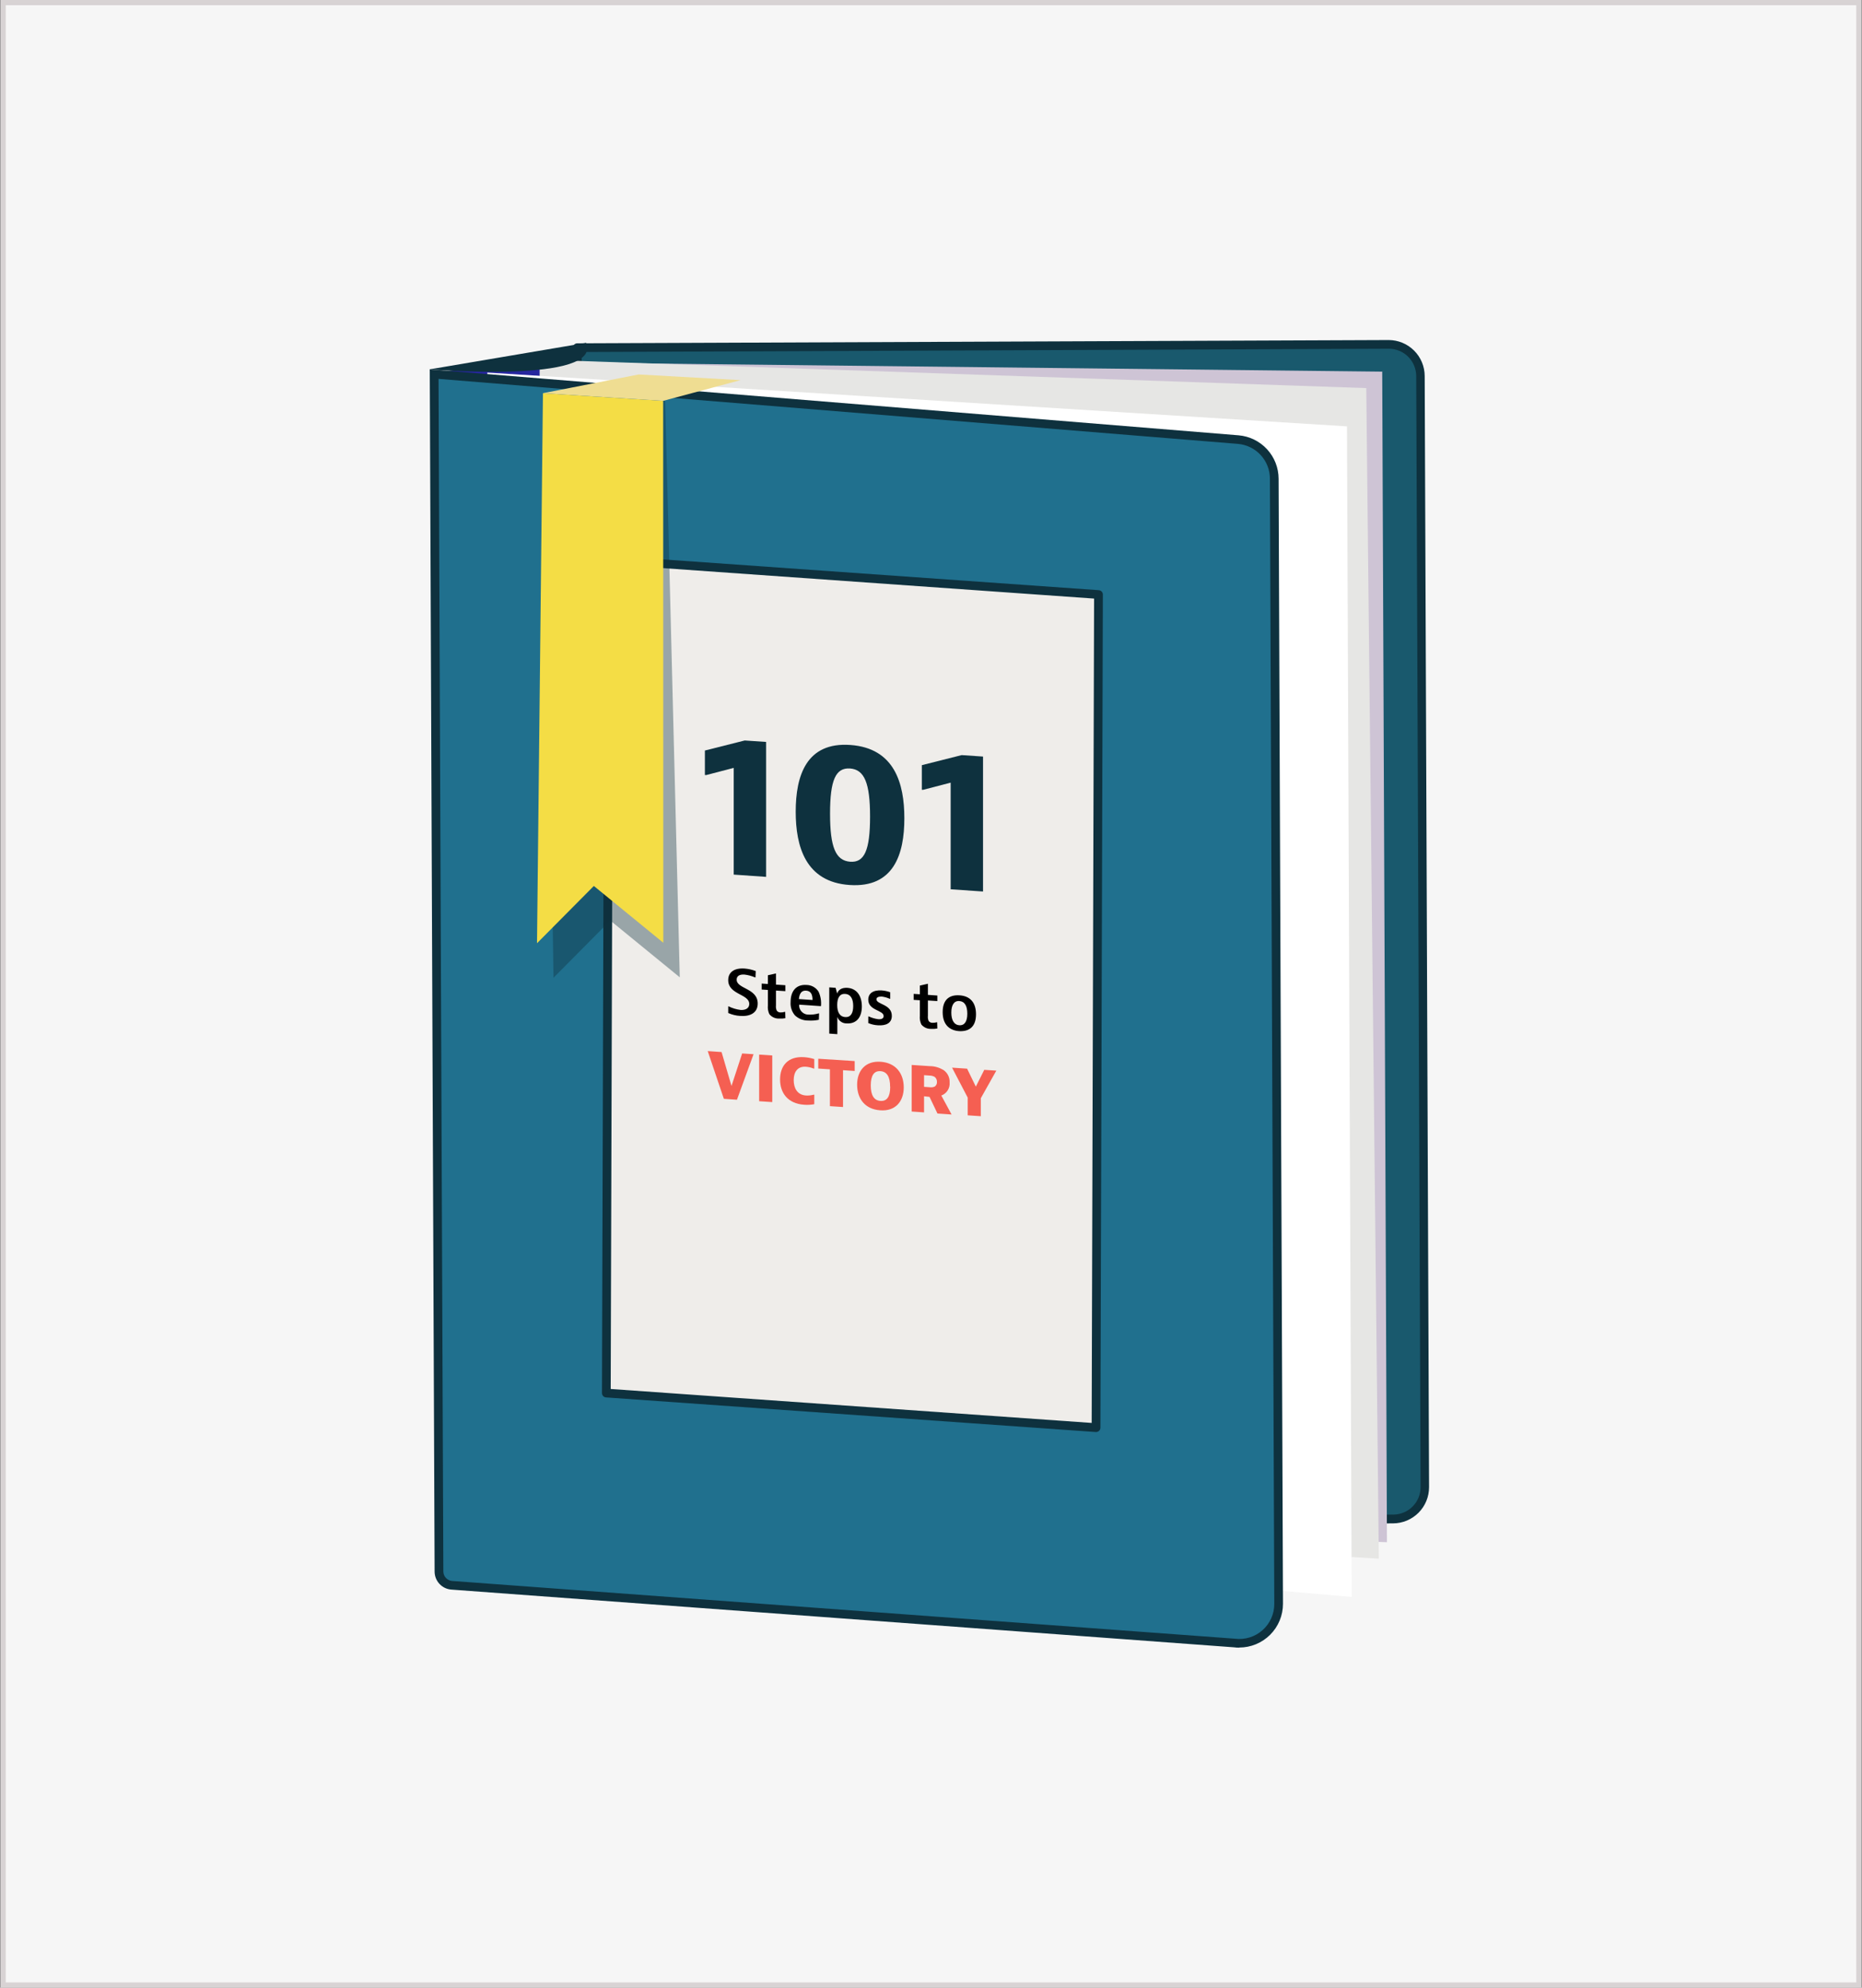
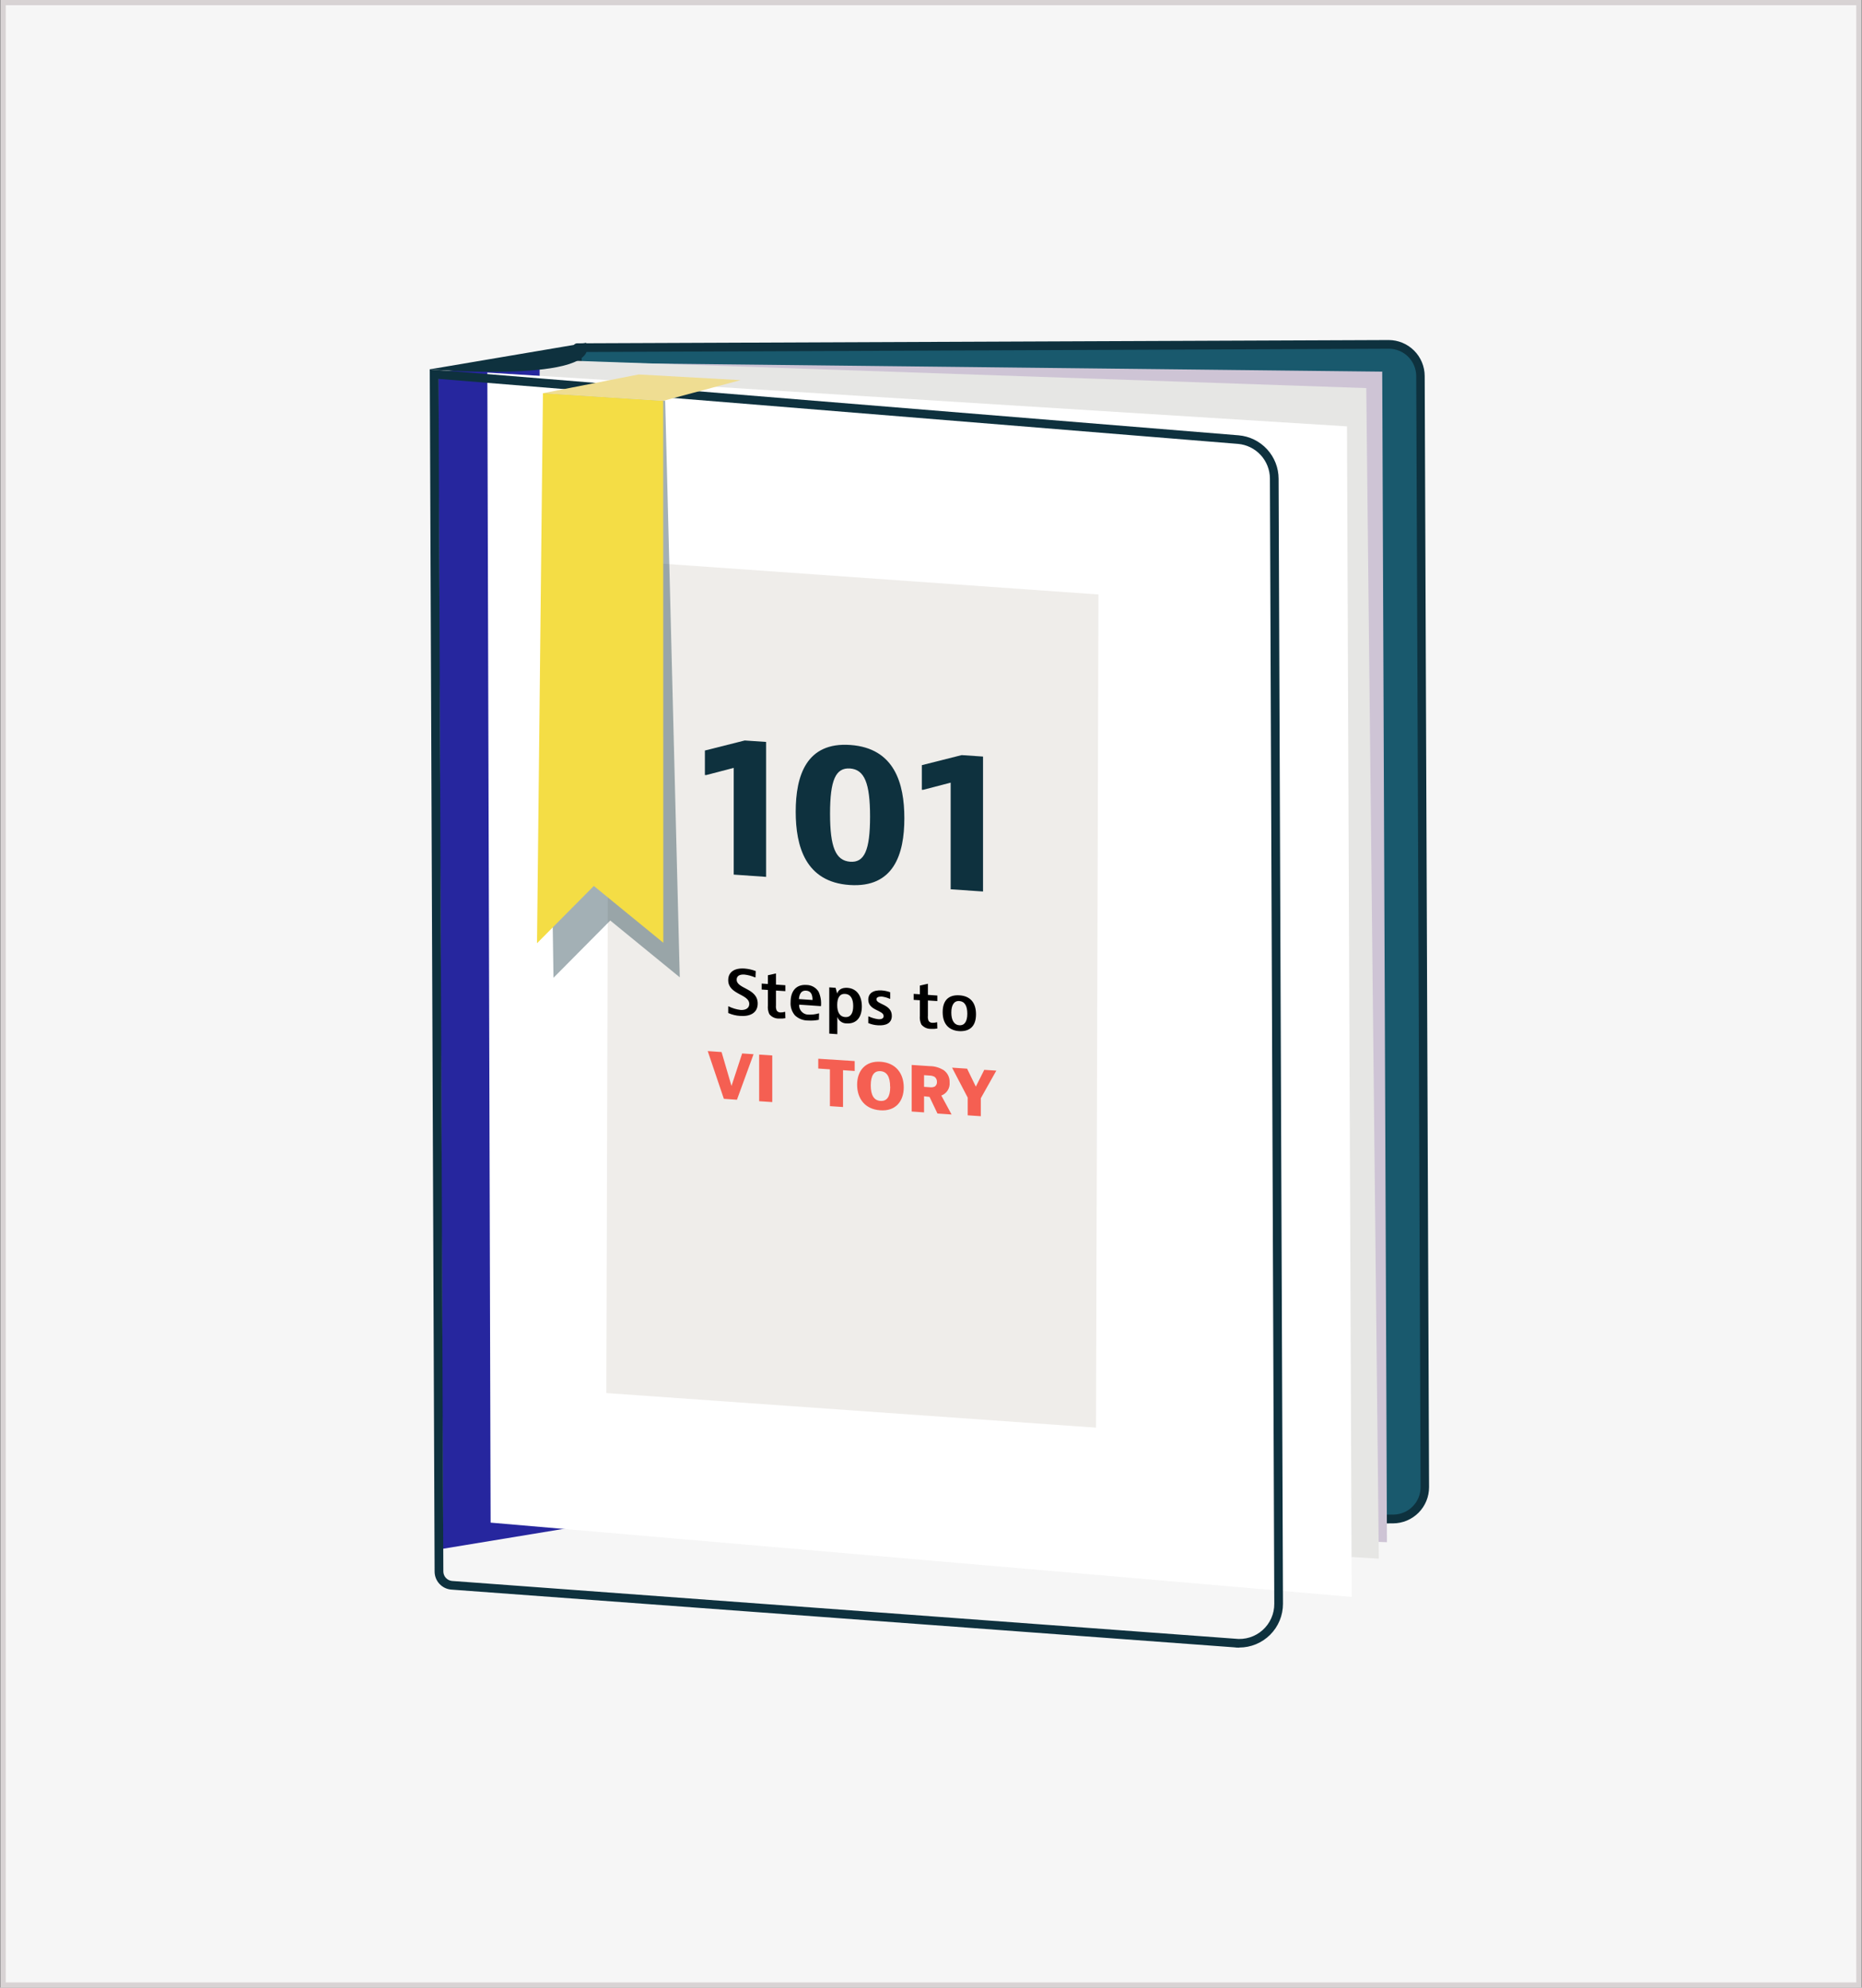
<svg xmlns="http://www.w3.org/2000/svg" width="356" height="380" viewBox="0 0 356 380" fill="none">
  <rect x="0" y="0" width="356" height="380" fill="#808080" stroke="none" />
  <rect x="0.592" y="0.5" width="354.816" height="379" fill="#F6F6F6" />
  <rect x="0.592" y="0.5" width="354.816" height="379" stroke="#D8D3D4" />
  <g clip-path="url(#clip0_644_11099)">
    <path d="M113.881 291.28L84.689 296.09L83.779 71.264L112.979 66.453L113.881 291.28Z" fill="#26269E" />
    <path d="M266.393 290.394L111.275 291.029L110.373 66.462L265.491 65.835C266.287 65.832 267.076 65.986 267.813 66.287C268.55 66.589 269.22 67.033 269.786 67.594C270.351 68.154 270.801 68.821 271.108 69.555C271.416 70.29 271.576 71.078 271.58 71.874L272.415 284.305C272.422 285.911 271.791 287.453 270.662 288.595C269.534 289.736 267.998 290.383 266.393 290.394Z" fill="#19596D" />
    <path d="M111.275 291.864C111.055 291.863 110.846 291.776 110.69 291.622C110.611 291.545 110.548 291.452 110.505 291.351C110.462 291.249 110.44 291.139 110.439 291.029L109.537 66.47C109.537 66.248 109.625 66.036 109.782 65.879C109.939 65.723 110.151 65.635 110.373 65.635L265.491 65.008C267.316 65.008 269.067 65.732 270.36 67.02C271.653 68.308 272.383 70.057 272.39 71.882L273.225 284.314C273.229 286.143 272.508 287.899 271.22 289.197C269.931 290.495 268.18 291.229 266.351 291.238L111.233 291.873L111.275 291.864ZM111.208 67.297L112.11 290.185L266.393 289.559C267.779 289.552 269.106 288.997 270.083 288.013C271.06 287.03 271.607 285.7 271.605 284.314L270.77 71.882C270.763 70.499 270.209 69.175 269.23 68.198C268.25 67.222 266.924 66.673 265.541 66.67L111.208 67.297Z" fill="#0E313E" />
    <path d="M265.173 294.838L110.222 289.2L109.596 69.335L264.271 71.055L265.173 294.838Z" fill="#CEC4D5" />
    <path d="M263.62 297.978L103.799 288.624L103.165 68.75L261.223 74.196L263.62 297.978Z" fill="#E6E6E4" />
    <path d="M258.433 305.295L93.802 291.096L93.175 71.231L257.531 81.513L258.433 305.295Z" fill="white" />
    <path d="M82.092 70.621C82.092 70.621 115.234 73.352 112.068 65.543L82.092 70.621Z" fill="#0E313E" />
-     <path d="M235.999 314.106L86.36 303.065C85.7 303.012 85.083 302.713 84.633 302.228C84.183 301.742 83.931 301.104 83.929 300.442L83.002 71.531L236.759 84.06C238.628 84.222 240.368 85.078 241.638 86.458C242.909 87.838 243.617 89.643 243.625 91.519L244.46 306.623C244.464 307.692 244.239 308.749 243.802 309.725C243.364 310.7 242.724 311.571 241.923 312.279C241.122 312.988 240.18 313.517 239.158 313.832C238.137 314.147 237.06 314.241 235.999 314.106Z" fill="#20708E" />
    <path d="M236.968 315C236.616 315.003 236.264 314.98 235.916 314.933L86.301 303.9C85.43 303.837 84.615 303.446 84.02 302.806C83.425 302.166 83.094 301.324 83.094 300.45L82.167 70.621L83.069 70.696L236.826 83.225C238.904 83.404 240.84 84.355 242.253 85.89C243.666 87.424 244.453 89.432 244.46 91.519L245.295 306.623C245.295 307.72 245.079 308.806 244.659 309.819C244.24 310.832 243.624 311.753 242.849 312.529C242.073 313.304 241.152 313.919 240.139 314.339C239.126 314.759 238.04 314.975 236.943 314.975L236.968 315ZM83.846 72.434L84.764 300.45C84.771 300.903 84.946 301.338 85.254 301.67C85.563 302.001 85.984 302.207 86.435 302.246L236.116 313.288C237.061 313.407 238.02 313.323 238.93 313.041C239.84 312.759 240.679 312.285 241.391 311.653C242.102 311.02 242.671 310.242 243.057 309.372C243.444 308.501 243.641 307.558 243.633 306.606L242.798 91.493C242.792 89.825 242.161 88.22 241.032 86.993C239.902 85.766 238.354 85.006 236.692 84.862L83.846 72.434Z" fill="#0E313E" />
    <path d="M209.547 272.938L115.927 266.323L116.394 107.037L210.015 113.652L209.547 272.938Z" fill="#EFEDEA" />
-     <path d="M209.556 273.773H209.497L115.868 267.158C115.657 267.143 115.459 267.049 115.315 266.894C115.171 266.739 115.091 266.535 115.092 266.323L115.559 107.045C115.56 106.931 115.584 106.817 115.63 106.713C115.676 106.608 115.743 106.513 115.827 106.436C115.911 106.359 116.01 106.299 116.117 106.262C116.225 106.225 116.339 106.21 116.453 106.218L210.082 112.833C210.293 112.848 210.491 112.943 210.635 113.098C210.779 113.253 210.859 113.457 210.859 113.669L210.391 272.946C210.39 273.061 210.367 273.174 210.321 273.279C210.275 273.384 210.208 273.478 210.124 273.556C209.968 273.697 209.766 273.775 209.556 273.773ZM116.762 265.546L208.72 272.036L209.18 114.437L117.23 107.939L116.762 265.546Z" fill="#0E313E" />
    <path d="M144.442 186.86H144.35C143.707 186.579 143.025 186.396 142.328 186.317C141.334 186.25 140.842 186.642 140.842 187.286C140.842 189.081 144.868 188.898 144.868 191.854C144.868 193.625 143.448 194.36 141.527 194.226C140.734 194.179 139.955 193.99 139.23 193.667V192.406H139.322C140.034 192.754 140.798 192.983 141.585 193.082C142.621 193.149 143.255 192.698 143.255 191.938C143.255 190.008 139.23 190.184 139.23 187.377C139.23 185.857 140.391 185.039 142.337 185.164C143.075 185.221 143.8 185.384 144.492 185.649L144.442 186.86Z" fill="black" />
    <path d="M150.154 194.661C149.763 194.732 149.365 194.755 148.968 194.727C148.613 194.745 148.258 194.679 147.933 194.534C147.608 194.388 147.322 194.169 147.097 193.892C146.853 193.371 146.755 192.794 146.814 192.222V189.257L145.627 189.181V188.037L146.814 188.121V186.45L148.359 186.099V188.238L150.154 188.355V189.49L148.359 189.374V192.222C148.321 192.554 148.37 192.891 148.501 193.199C148.578 193.311 148.682 193.402 148.803 193.464C148.924 193.527 149.058 193.559 149.194 193.558C149.476 193.567 149.758 193.53 150.029 193.449H150.121L150.154 194.661Z" fill="black" />
    <path d="M156.561 194.961C155.883 195.102 155.188 195.15 154.497 195.103C153.567 195.113 152.669 194.763 151.992 194.126C151.387 193.417 151.087 192.499 151.157 191.57C151.157 189.449 152.251 188.171 154.188 188.304C154.654 188.305 155.111 188.425 155.517 188.651C155.923 188.878 156.265 189.204 156.51 189.599C156.899 190.463 157.054 191.413 156.961 192.355L152.785 192.071C152.768 192.323 152.805 192.575 152.893 192.812C152.98 193.048 153.117 193.263 153.294 193.443C153.47 193.623 153.683 193.763 153.918 193.855C154.153 193.947 154.404 193.988 154.656 193.976C155.283 193.995 155.908 193.916 156.51 193.742H156.602L156.561 194.961ZM155.349 191.178C155.349 190.092 155.015 189.449 154.122 189.39C153.228 189.332 152.844 189.958 152.743 191.002L155.349 191.178Z" fill="black" />
    <path d="M158.548 197.601V188.764L159.759 188.847L160.068 189.958C160.269 189.223 160.945 188.789 162.023 188.856C163.835 188.981 164.779 190.418 164.779 192.414C164.779 194.41 163.81 195.755 161.914 195.655C161.518 195.671 161.127 195.56 160.8 195.338C160.472 195.115 160.224 194.793 160.093 194.418V197.709L158.548 197.601ZM163.125 192.33C163.125 191.044 162.699 190.092 161.597 190.017C160.494 189.942 160.068 190.852 160.068 192.138C160.068 193.425 160.494 194.368 161.597 194.443C162.699 194.519 163.125 193.625 163.125 192.33Z" fill="black" />
    <path d="M170.2 190.952H170.108C169.613 190.728 169.086 190.581 168.546 190.518C167.878 190.518 167.569 190.71 167.569 191.044C167.569 192.055 170.509 191.955 170.509 194.21C170.509 195.596 169.407 196.122 167.845 196.014C167.212 195.983 166.589 195.838 166.007 195.588V194.327H166.107C166.684 194.594 167.298 194.771 167.928 194.853C168.638 194.903 168.947 194.636 168.947 194.26C168.947 193.082 166.007 193.232 166.007 191.111C166.007 189.925 166.934 189.24 168.58 189.349C169.134 189.388 169.679 189.506 170.2 189.699V190.952Z" fill="black" />
    <path d="M179.212 196.632C178.821 196.703 178.423 196.725 178.026 196.699C177.671 196.715 177.316 196.648 176.991 196.503C176.667 196.358 176.38 196.139 176.155 195.863C175.911 195.343 175.813 194.765 175.871 194.193V191.228L174.685 191.153V190.008L175.871 190.092V188.421L177.408 188.071V190.2L179.212 190.326V191.387L177.408 191.27V194.201C177.371 194.536 177.42 194.876 177.55 195.187C177.629 195.298 177.735 195.389 177.857 195.45C177.979 195.511 178.115 195.541 178.251 195.538C178.534 195.551 178.816 195.518 179.087 195.437H179.179L179.212 196.632Z" fill="black" />
    <path d="M183.405 197.133C181.4 196.999 180.231 195.755 180.231 193.5C180.231 191.245 181.375 190.159 183.43 190.284C185.484 190.409 186.604 191.662 186.604 193.909C186.604 196.156 185.451 197.233 183.405 197.133ZM184.942 193.792C184.942 192.322 184.457 191.453 183.413 191.378C182.369 191.303 181.885 192.213 181.885 193.591C181.885 194.97 182.369 195.93 183.413 196.005C184.457 196.08 184.942 195.212 184.942 193.809V193.792Z" fill="black" />
    <path d="M137.96 201.134L139.856 207.615L141.894 201.401L144.074 201.543L140.9 210.246L138.395 210.07L135.312 200.95L137.96 201.134Z" fill="#F55F52" />
    <path d="M147.649 201.785V210.697L145.143 210.53V201.618L147.649 201.785Z" fill="#F55F52" />
-     <path d="M155.684 211.098C155.051 211.217 154.405 211.254 153.763 211.206C150.589 210.989 149.144 208.926 149.144 206.37C149.144 203.815 150.589 201.894 153.763 202.111C154.415 202.154 155.061 202.278 155.684 202.478V204.299H155.592C155.114 204.105 154.61 203.984 154.097 203.94C152.426 203.823 151.75 205.017 151.75 206.504C151.75 207.991 152.409 209.327 154.097 209.436C154.6 209.464 155.105 209.41 155.592 209.277H155.684V211.098Z" fill="#F55F52" />
    <path d="M163.409 202.854V204.75L161.179 204.6V211.641L158.674 211.474V204.433L156.444 204.282V202.411L163.409 202.854Z" fill="#F55F52" />
    <path d="M168.304 212.267C165.397 212.075 163.877 210.062 163.877 207.364C163.877 204.667 165.489 202.787 168.371 202.988C171.252 203.188 172.789 205.193 172.789 207.891C172.789 210.588 171.177 212.484 168.304 212.267ZM170.183 207.757C170.183 205.861 169.565 204.867 168.337 204.784C167.109 204.7 166.483 205.619 166.483 207.506C166.483 209.394 167.101 210.388 168.337 210.471C169.573 210.555 170.2 209.67 170.2 207.774L170.183 207.757Z" fill="#F55F52" />
    <path d="M176.673 209.586V212.668L174.309 212.501V203.598L177.742 203.823C178.728 203.823 179.693 204.113 180.515 204.658C180.859 204.926 181.134 205.274 181.316 205.671C181.498 206.068 181.581 206.502 181.559 206.938C181.608 207.473 181.479 208.008 181.192 208.461C180.905 208.915 180.476 209.26 179.972 209.444L181.935 213.069L179.237 212.885L177.717 209.703L176.673 209.586ZM176.673 207.782L177.767 207.857C178.087 207.902 178.413 207.859 178.711 207.732C178.854 207.633 178.968 207.499 179.043 207.342C179.118 207.185 179.15 207.011 179.137 206.838C179.145 206.657 179.111 206.477 179.037 206.312C178.963 206.146 178.851 206.001 178.711 205.886C178.422 205.723 178.098 205.635 177.767 205.627L176.673 205.552V207.782Z" fill="#F55F52" />
    <path d="M184.9 204.307L186.57 207.74L188.182 204.533L190.487 204.683L187.522 209.962V213.395L185.017 213.228V209.837L182.027 204.115L184.9 204.307Z" fill="#F55F52" />
    <path d="M140.282 167.207V146.802L135.037 148.172H134.77V143.486L142.387 141.565L146.471 141.841V167.641L140.282 167.207Z" fill="#0E313E" />
    <path d="M162.449 169.195C154.005 168.627 152.134 161.819 152.134 155.179C152.134 148.322 154.155 141.816 162.599 142.425C171.043 143.035 172.906 149.801 172.906 156.441C172.906 163.298 170.885 169.762 162.449 169.195ZM162.524 146.919C159.785 146.735 158.699 149.099 158.699 155.555C158.699 162.012 159.785 164.517 162.524 164.743C165.264 164.968 166.349 162.563 166.349 156.115C166.349 149.667 165.255 147.119 162.524 146.919Z" fill="#0E313E" />
    <path d="M181.759 170.013V149.625L176.506 150.995H176.247V146.284L183.856 144.363L187.948 144.639V170.439L181.759 170.013Z" fill="#0E313E" />
    <path opacity="0.38" d="M129.967 186.843L116.678 175.985L105.821 186.935L104.2 75.165L127.177 76.635L129.967 186.843Z" fill="#0E313E" />
    <path d="M126.818 180.236L113.538 169.378L102.672 180.328L103.808 75.173L126.793 76.635L126.818 180.236Z" fill="#F4DD45" />
    <path d="M103.808 75.173L122.099 71.59L141.577 72.676L126.793 76.635L103.808 75.173Z" fill="#EFDD92" />
  </g>
  <defs>
    <clipPath id="clip0_644_11099">
      <rect width="191.183" height="250" fill="white" transform="translate(82.092 65)" />
    </clipPath>
  </defs>
</svg>